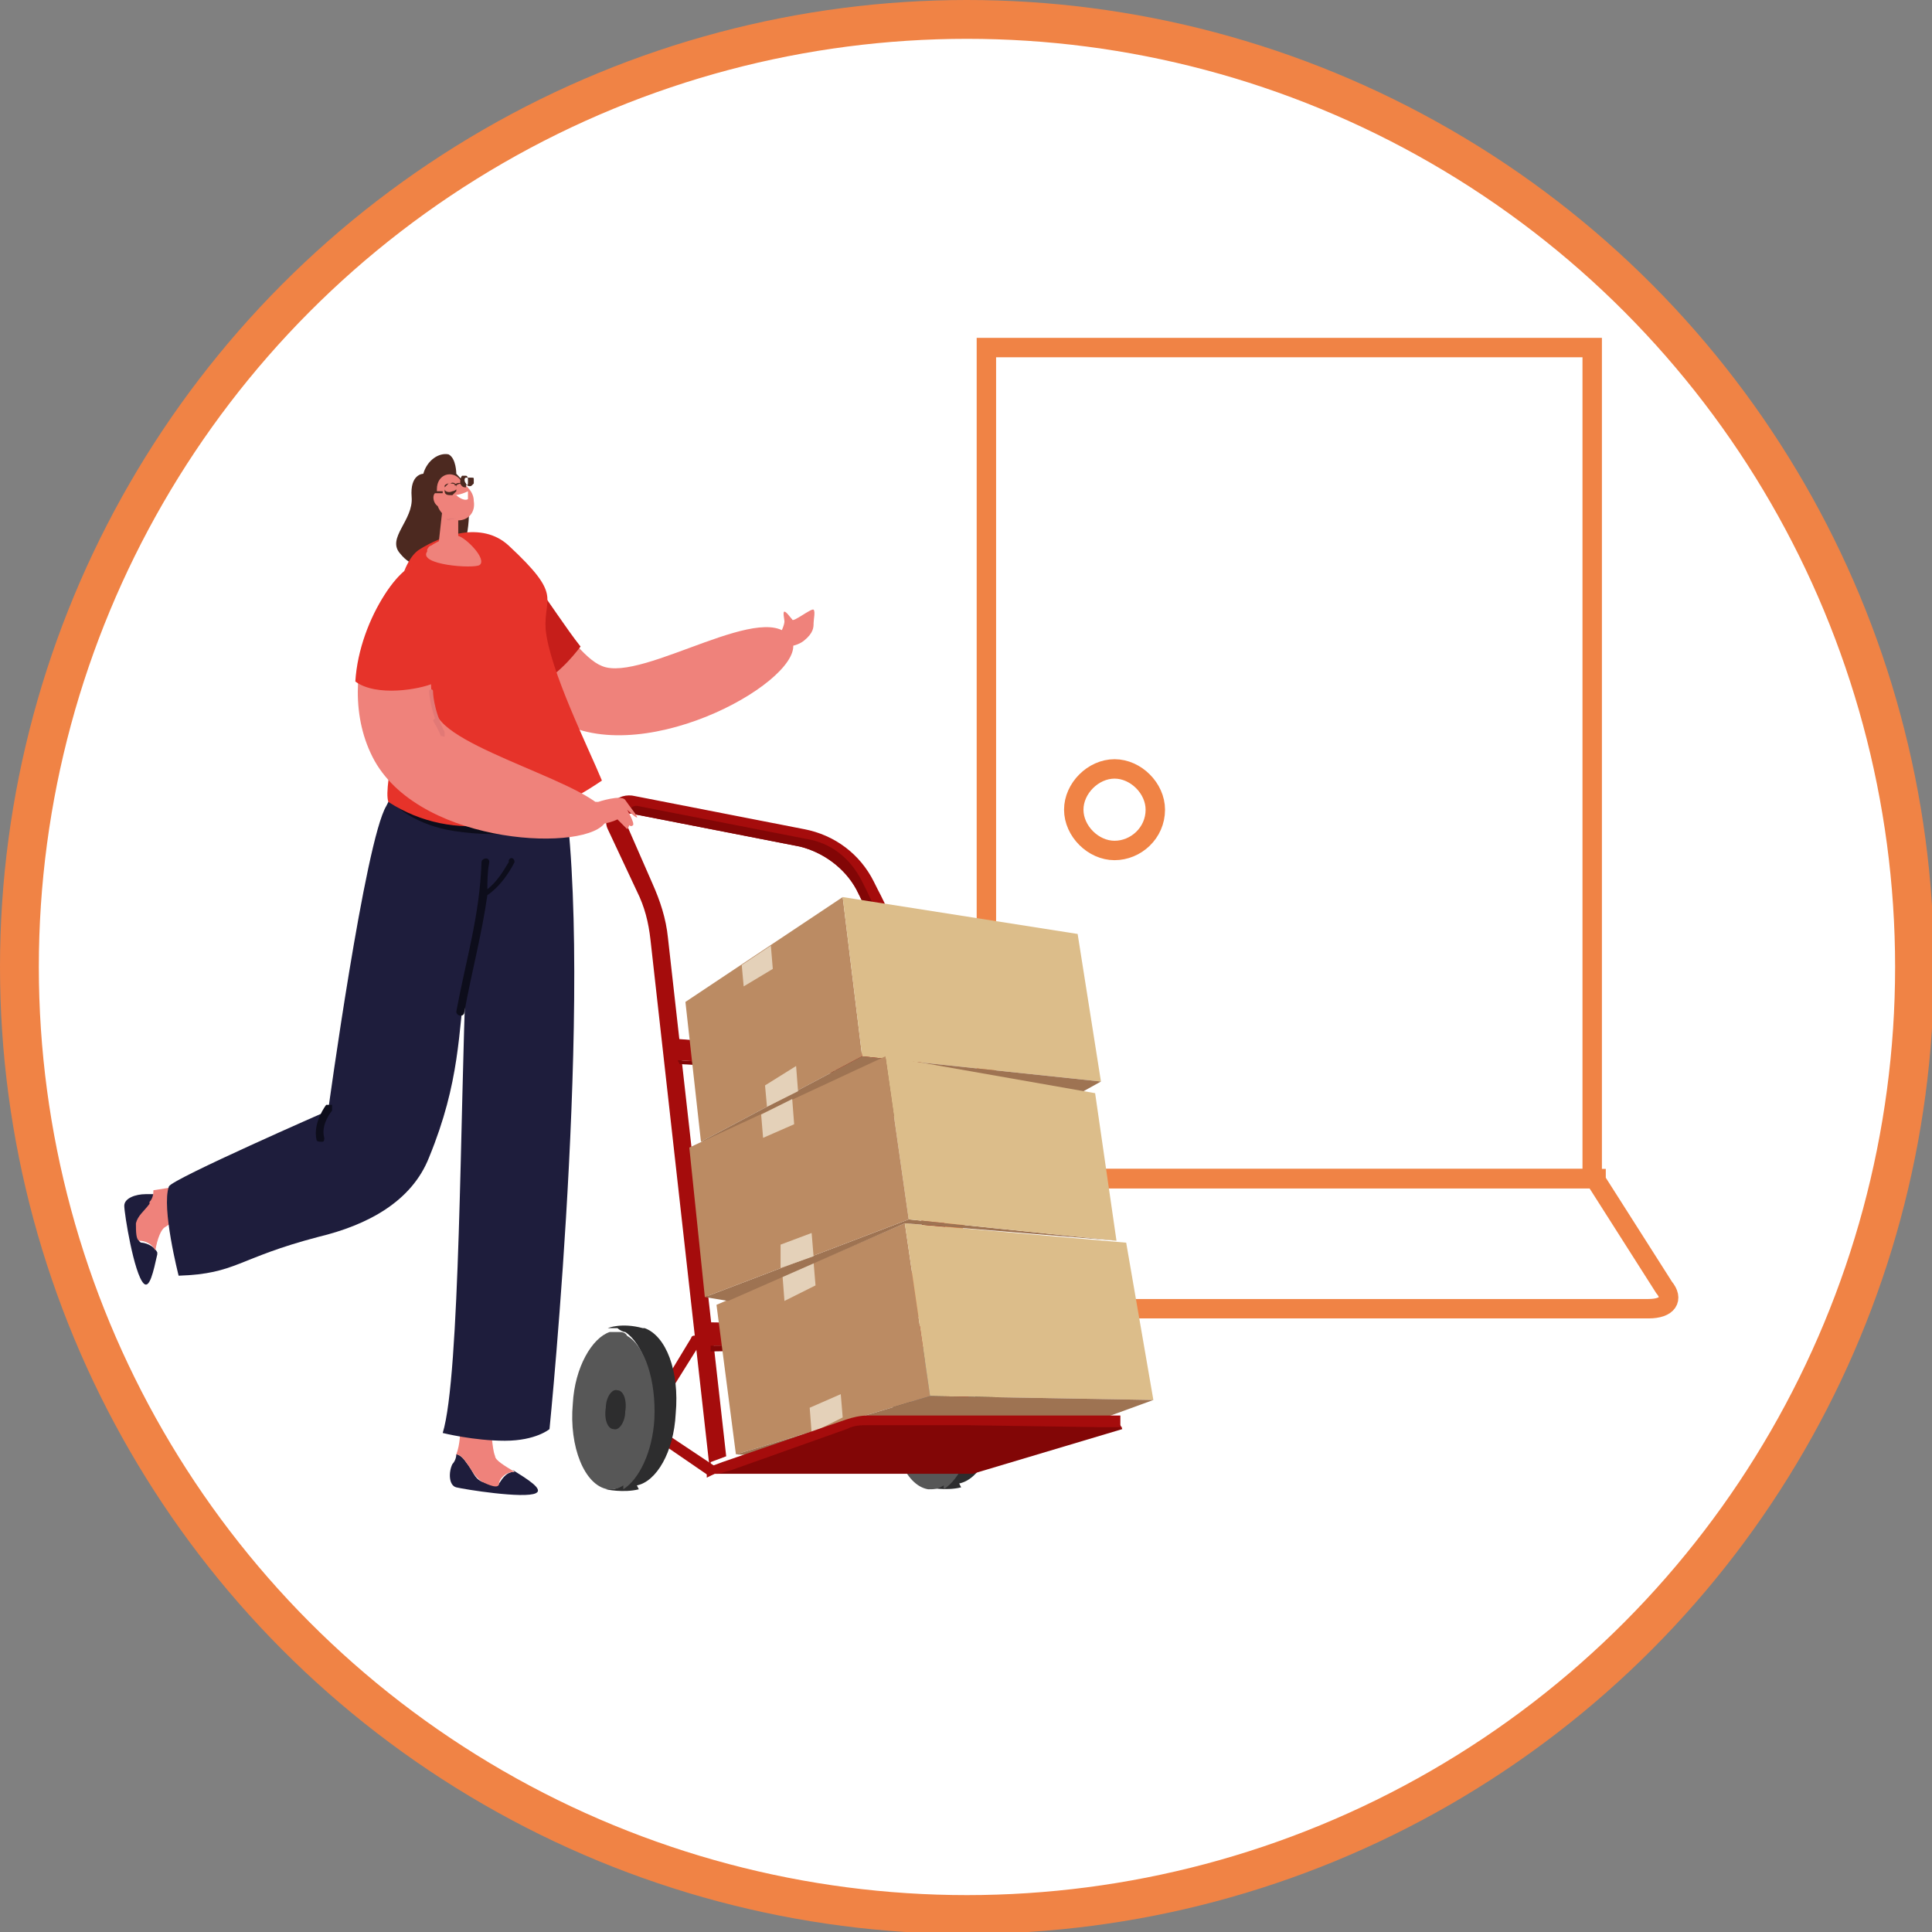
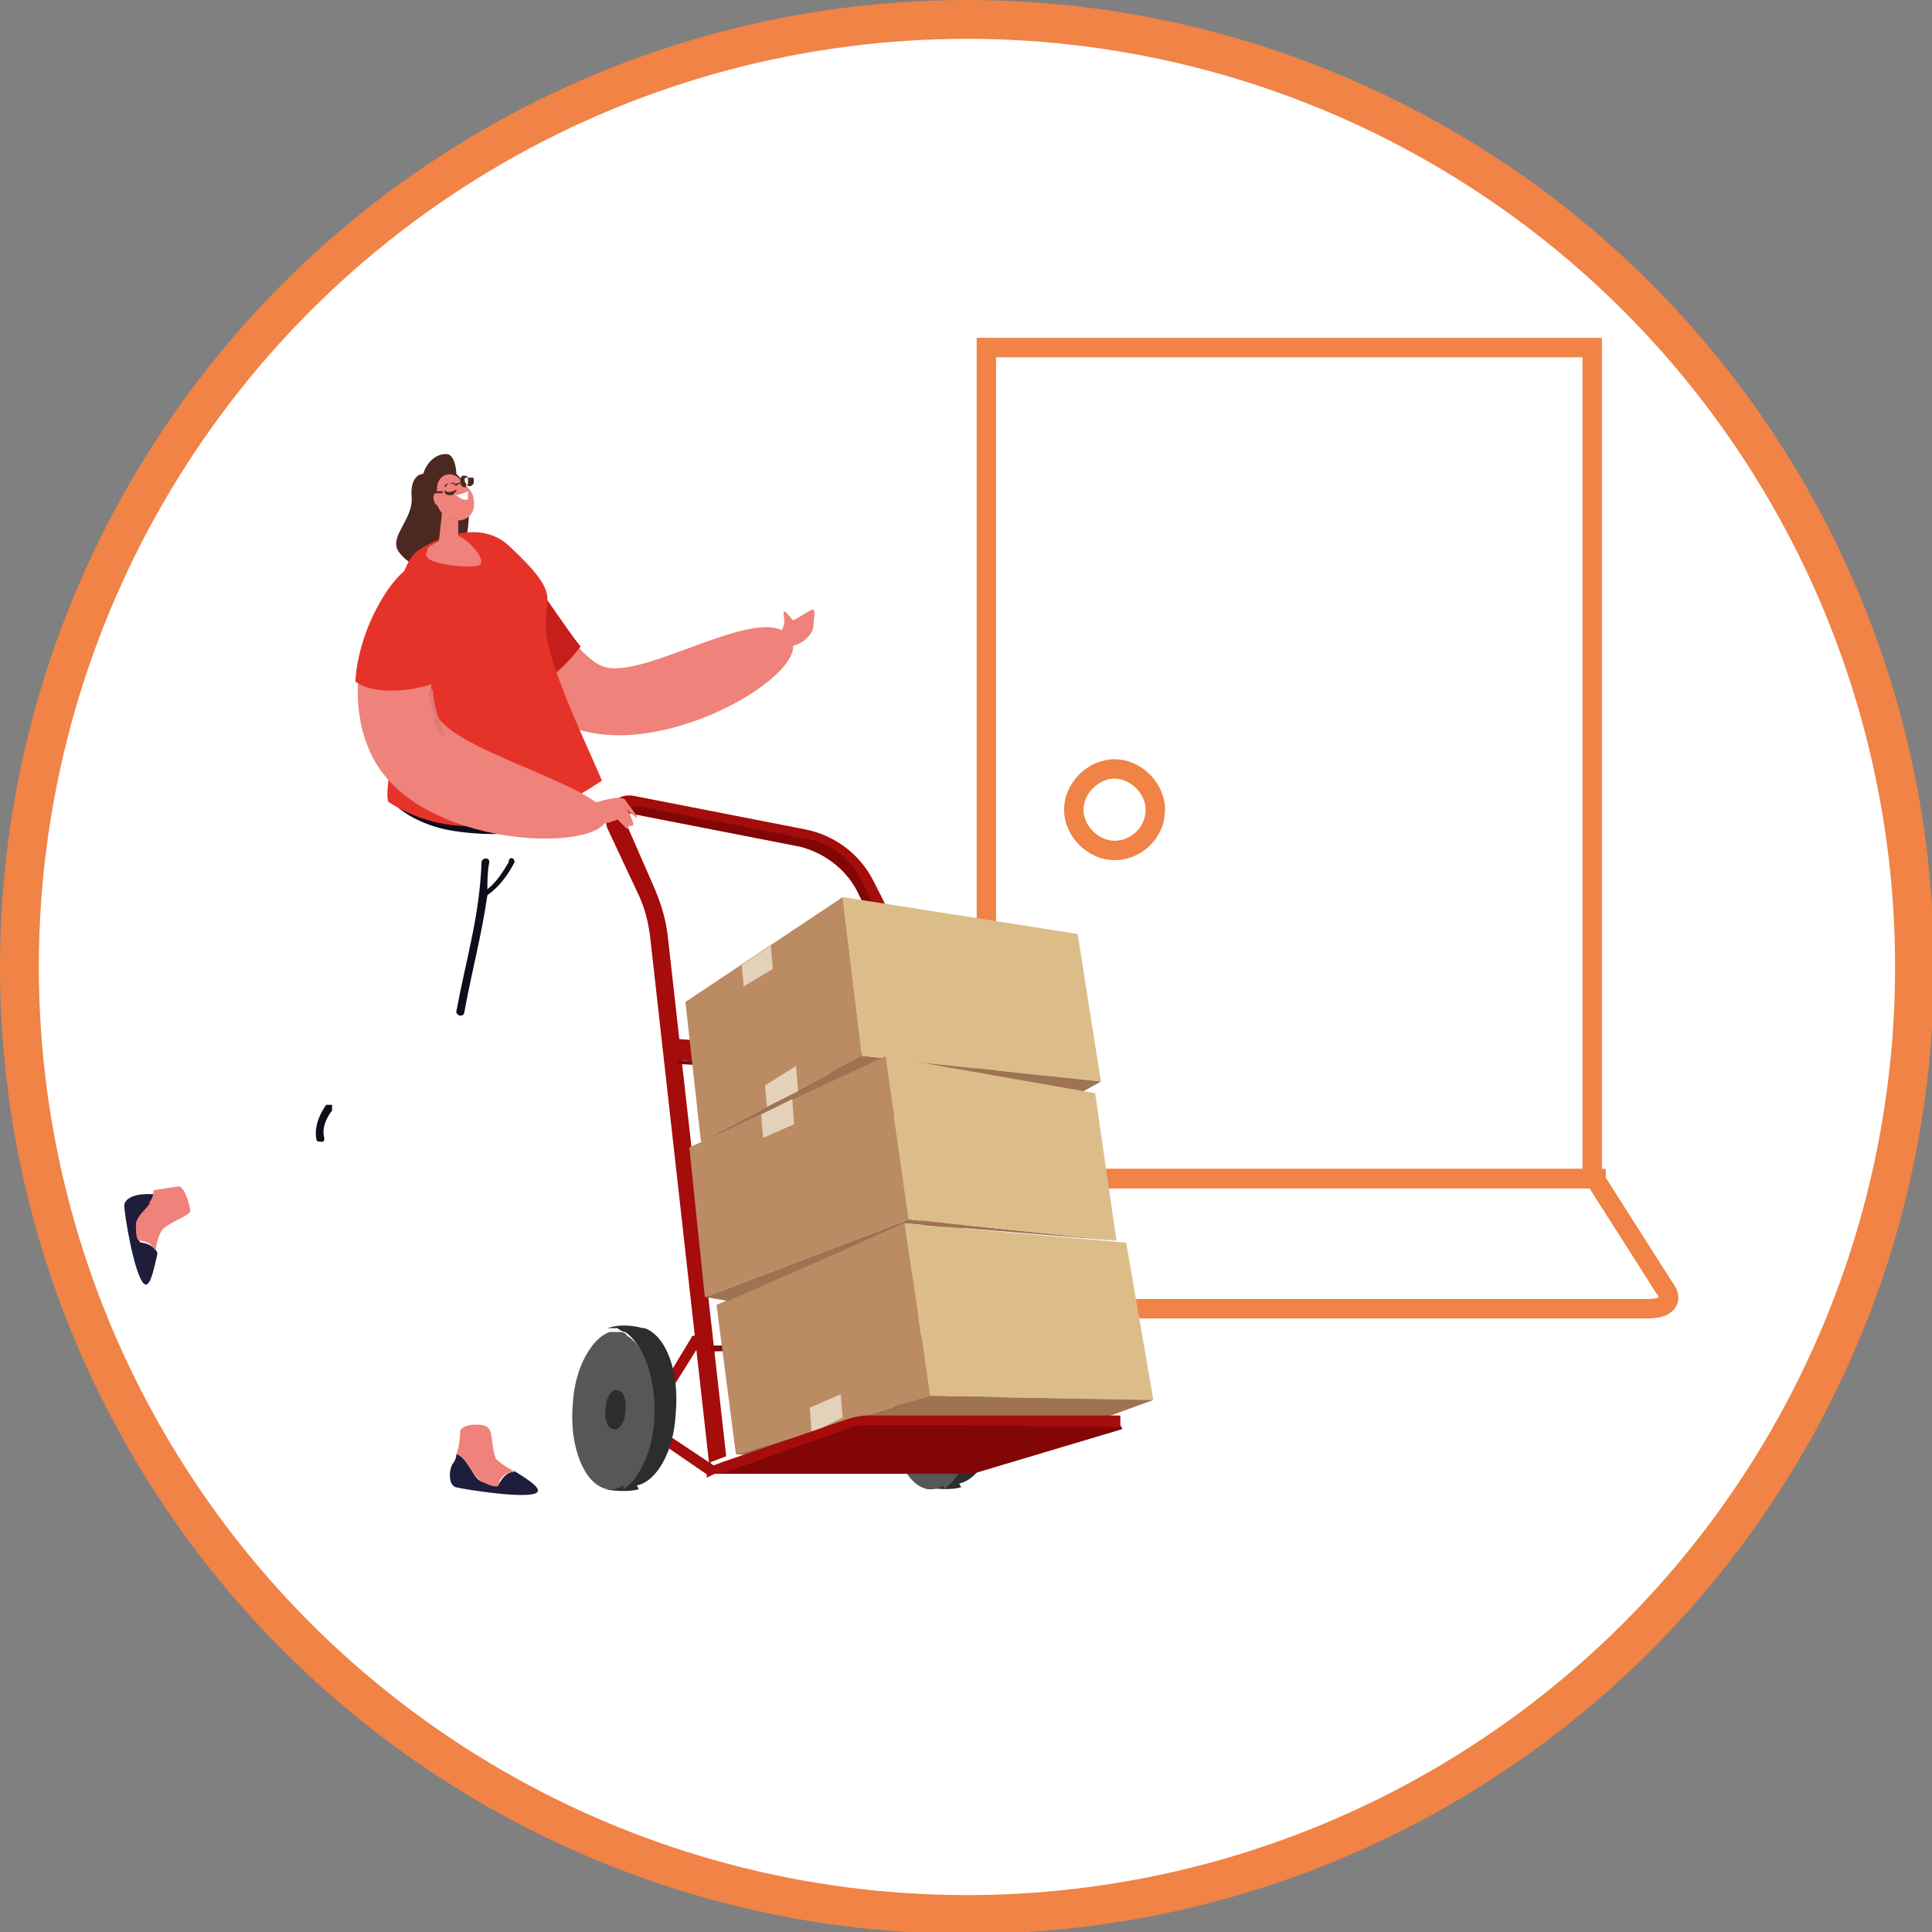
<svg xmlns="http://www.w3.org/2000/svg" id="Calque_1" data-name="Calque 1" version="1.1" viewBox="0 0 99.5 99.5">
  <rect x="0" y="0" width="99.5" height="99.5" fill="#808080" stroke="none" />
  <defs>
    <style>
      .cls-1 {
        fill: #9e7352;
      }

      .cls-1, .cls-2, .cls-3, .cls-4, .cls-5, .cls-6, .cls-7, .cls-8, .cls-9, .cls-10, .cls-11, .cls-12, .cls-13, .cls-14, .cls-15, .cls-16, .cls-17, .cls-18 {
        stroke-width: 0px;
      }

      .cls-2 {
        fill: #820606;
      }

      .cls-3 {
        fill: #e27976;
      }

      .cls-4 {
        fill: #bb8b63;
      }

      .cls-5 {
        fill: #ef827b;
      }

      .cls-6 {
        fill: #2d2d2e;
      }

      .cls-7 {
        fill: #6c7685;
      }

      .cls-19 {
        stroke-width: 2px;
      }

      .cls-19, .cls-20 {
        stroke: #f08345;
      }

      .cls-19, .cls-20, .cls-21 {
        stroke-miterlimit: 10;
      }

      .cls-19, .cls-15 {
        fill: #fff;
      }

      .cls-20 {
        stroke-width: 1px;
      }

      .cls-20, .cls-21 {
        fill: none;
      }

      .cls-8 {
        fill: #414a59;
      }

      .cls-9 {
        fill: #575757;
      }

      .cls-10 {
        fill: #dcbd8a;
      }

      .cls-21 {
        stroke: #1c2129;
        stroke-width: .4px;
      }

      .cls-11 {
        fill: #e4d1b9;
      }

      .cls-12 {
        fill: #c61e1a;
      }

      .cls-13 {
        fill: #4c2920;
      }

      .cls-14 {
        fill: #a50c0c;
      }

      .cls-16 {
        fill: #0d0d1b;
      }

      .cls-17 {
        fill: #1e1d3c;
      }

      .cls-18 {
        fill: #e6332a;
      }
    </style>
  </defs>
  <g id="livraison">
    <circle class="cls-19" cx="49.8" cy="49.8" r="48.8" />
    <g>
      <g>
        <polygon class="cls-15" points="76.1 60.7 82 60.7 82 17.9 50.8 17.9 50.8 60.7 61.9 60.7 76.1 60.7" />
        <path class="cls-15" d="M82.2,60.8l3.5,5.5c.5.6.2,1.1-.8,1.1h-37c-1,0-1.3-.5-.8-1.1l3.5-5.6h31.6Z" />
        <polygon class="cls-20" points="76.1 60.7 82 60.7 82 17.9 50.8 17.9 50.8 60.7 61.9 60.7 76.1 60.7" />
        <path class="cls-20" d="M59.5,41.7c0,1.2-1,2.1-2.1,2.1s-2.1-1-2.1-2.1,1-2.1,2.1-2.1,2.1,1,2.1,2.1Z" />
        <path class="cls-20" d="M82.2,60.8l3.5,5.5c.5.6.2,1.1-.8,1.1h-37c-1,0-1.3-.5-.8-1.1l3.5-5.6h31.6Z" />
      </g>
      <path class="cls-6" d="M49.5,76.6h0c-.8.2-1.7,0-1.7,0,.3,0,.6,0,.8-.2.8-.5,1.5-1.9,1.6-3.6.1-2-.5-3.7-1.4-4.3-.1,0-.3-.1-.4-.2-.2,0-.3,0-.5,0,0,0,.7-.3,1.8,0,0,0,0,0,.1,0,1.1.4,1.8,2.2,1.6,4.4-.1,2-1,3.5-2,3.7" />
      <path class="cls-9" d="M48.6,76.5c-.3.2-.5.2-.8.2-1.2-.2-2-2.2-1.8-4.4.1-1.9,1-3.4,1.9-3.7h0c.2,0,.3,0,.5,0,.2,0,.3,0,.4.2.9.5,1.5,2.3,1.4,4.3-.1,1.7-.8,3.1-1.6,3.6" />
      <path class="cls-7" d="M49.8,72.8c-.1,1.6-.9,2.9-1.7,2.7-.8-.1-1.3-1.5-1.2-3.2.1-1.6.9-2.9,1.7-2.7.8.1,1.3,1.5,1.2,3.2" />
      <path class="cls-8" d="M48.8,72.7c0,.5-.3,1-.6.9-.3,0-.5-.5-.4-1.1,0-.5.3-1,.6-.9.3,0,.5.5.4,1.1" />
      <line class="cls-21" x1="47.9" y1="68.5" x2="47.9" y2="68.5" />
      <path class="cls-14" d="M49.8,72.8h-1s-2.9-21.5-2.9-21.5c-.2-1.8-.8-3.5-1.6-5.1l-.2-.4c-.6-1.1-1.7-1.9-2.9-2.2l-8.7-1.7c-.2,0-.3,0-.3.1,0,0-.1.1,0,.3l1.4,3.2c.4.9.7,1.8.8,2.8l3,26.7-.8.3s0,0,0,0v.2c0,0-.1-.2-.1-.3l-3-26.8c-.1-.9-.3-1.7-.7-2.5l-1.5-3.2s0,0,0,0c-.2-.4,0-.9.2-1.3.3-.4.8-.5,1.2-.4l8.7,1.7c1.6.3,2.9,1.3,3.6,2.7l.2.4c.9,1.7,1.5,3.5,1.8,5.4l3,21.6Z" />
      <path class="cls-2" d="M49.8,72.8h-1s-2.9-21.5-2.9-21.5c-.2-1.8-.8-3.5-1.6-5.1l-.2-.4c-.6-1.1-1.7-1.9-2.9-2.2l-8.7-1.7s0,0,0,0c0-.1,0-.2,0-.3,0,0,.1-.1.3-.1l8.7,1.7c1.3.2,2.3,1,2.9,2.2l.2.4c.8,1.6,1.4,3.3,1.6,5.1l2.9,21.4h.7s0,.4,0,.4Z" />
      <polygon class="cls-14" points="34.8 53.5 46.6 54.4 46.7 55.4 34.9 54.6 34.8 53.5" />
      <polygon class="cls-2" points="34.9 54.6 35 54.8 46.7 55.5 46.7 55.4 34.9 54.6" />
      <polygon class="cls-2" points="36.6 69.6 48.6 69.4 48.6 69.2 36.6 69.3 36.6 69.6" />
-       <polygon class="cls-14" points="36.5 68.1 48.5 68.3 48.6 69.2 36.6 69.3 36.5 68.1" />
      <path class="cls-14" d="M36.6,76s0,0-.1,0l-3.5-2.4c-.1,0-.1-.2,0-.4l2.6-4.3c0-.1.2-.2.4,0,.1,0,.2.2,0,.4l-2.5,4,3.3,2.2c.1,0,.2.2,0,.4,0,0-.2.1-.3.1" />
      <path class="cls-6" d="M32.9,76.7h0c-.8.2-1.7,0-1.7,0,.3,0,.6,0,.8-.2.8-.5,1.5-1.9,1.6-3.6.1-2-.5-3.7-1.4-4.3-.1,0-.3-.1-.4-.2-.2,0-.3,0-.5,0,0,0,.7-.3,1.8,0,0,0,0,0,.1,0,1.1.4,1.8,2.2,1.6,4.4-.1,2-1,3.5-2,3.7" />
      <path class="cls-9" d="M32.1,76.5c-.3.2-.5.2-.8.2-1.2-.2-2-2.2-1.8-4.4.1-1.9,1-3.4,1.9-3.7,0,0,0,0,0,0,.2,0,.3,0,.5,0,.1,0,.3,0,.4.2.9.5,1.5,2.3,1.4,4.3-.1,1.7-.8,3.1-1.6,3.6" />
      <path class="cls-9" d="M33.2,72.9c-.1,1.6-.9,2.9-1.7,2.7-.8-.1-1.3-1.5-1.2-3.2.1-1.6.9-2.9,1.7-2.7.8.1,1.3,1.5,1.2,3.2" />
      <path class="cls-6" d="M32.2,72.7c0,.5-.3,1-.6.9-.3,0-.5-.5-.4-1.1,0-.5.3-1,.6-.9.3,0,.5.5.4,1.1" />
      <line class="cls-21" x1="31.3" y1="68.6" x2="31.3" y2="68.6" />
      <polygon class="cls-4" points="36.9 67.2 37.9 74.9 47.9 71.9 46.6 63 36.9 67.2" />
      <polygon class="cls-10" points="58 64 46.6 63 47.9 71.9 59.4 72.1 58 64" />
      <polygon class="cls-1" points="59.4 72.1 49.8 75.6 37.9 74.9 47.9 71.9 59.4 72.1" />
-       <polygon class="cls-11" points="40.3 65.7 40.4 67 42 66.2 41.9 65 40.3 65.7" />
      <polygon class="cls-11" points="41.7 72.5 41.8 73.8 43.4 73 43.3 71.8 41.7 72.5" />
      <polygon class="cls-4" points="36.1 58.8 35.3 51.6 43.4 46.2 44.4 54.4 36.1 58.8" />
      <polygon class="cls-10" points="55.5 48.1 43.4 46.2 44.4 54.4 56.7 55.7 55.5 48.1" />
      <polygon class="cls-1" points="36.1 58.8 55.8 56.2 56.7 55.7 44.4 54.4 36.1 58.8" />
      <polygon class="cls-11" points="38.2 49.7 38.3 50.8 39.8 49.9 39.7 48.7 38.2 49.7" />
      <polygon class="cls-11" points="39.4 55.9 39.5 57 41.1 56.2 41 54.9 39.4 55.9" />
      <polygon class="cls-1" points="36.3 66.8 37.5 67 46.6 63 57.5 63.9 46.8 62.8 36.3 66.8" />
      <polygon class="cls-10" points="56.4 56.3 45.6 54.4 46.8 62.8 57.5 63.9 56.4 56.3" />
      <polygon class="cls-4" points="35.5 59.1 45.6 54.4 46.8 62.8 36.3 66.8 35.5 59.1" />
      <polygon class="cls-11" points="39.2 57.4 39.3 58.6 40.9 57.9 40.8 56.6 39.2 57.4" />
-       <polygon class="cls-11" points="41.9 64.7 41.8 63.5 40.2 64.1 40.2 65.3 41.9 64.7" />
      <path class="cls-2" d="M57.8,73.6l-7.7,2.3c0,0-.1,0-.2,0h-13.5s0,0,0,0h0s0,0,0,0l1.3-.4,5.9-2.1c.3-.1.7-.2,1.1-.2l11.8.2h1.2s0,0,0,0c0,0,0,0,0,0" />
      <path class="cls-14" d="M57.8,73.5s0,0,0,0h-1.2s-6.8-.1-6.8-.1h-1s-4.1,0-4.1,0c-.4,0-.7,0-1.1.2l-5.9,2.1-.7.2h-.2c0,0-.4.2-.4.2,0,0,0,0,0,0v-.3s0-.2,0-.2c0,0,0,0,0,0l.8-.3,6.4-2.2c.3-.1.7-.2,1.1-.2h4c0,0,1,0,1,0h8c0,.1,0,.2,0,.2h0v.5Z" />
      <path class="cls-17" d="M8.1,64.5c-.2-.4-.7-.5-.8-.5-.2,0-.3-.5-.2-.9,0-.4.4-.6.7-1,.2-.3.2-.5.2-.6-.2,0-.4,0-.5,0-.5,0-1.1.2-1.1.6,0,.4.5,3.5,1,4,.3.3.5-.6.7-1.5" />
      <path class="cls-5" d="M7.7,62c-.3.4-.6.6-.7,1,0,.4,0,.9.2.9.2,0,.6.1.8.5.1-.6.3-1.1.5-1.2.4-.3,1.2-.6,1.3-.8,0-.3-.3-1.3-.6-1.3,0,0-.7.1-1.3.2,0,.1,0,.4-.2.6" />
      <path class="cls-13" d="M23.9,24.9c0-.1-.4-.5-.4-.5,0,0,0-.8-.4-1-.5-.1-1.1.3-1.3,1,0,0-.7,0-.6,1.2.1,1.2-1.3,2.1-.6,2.9,1.2,1.5,2.7,0,3.2-.4.4-.3.5-2.7.1-3.3" />
      <path class="cls-17" d="M26.5,75.8c-.5,0-.7.5-.8.6,0,.2-.6,0-.9-.1-.4-.2-.4-.5-.8-1-.2-.3-.4-.4-.5-.4,0,.2-.1.4-.2.5-.2.4-.2,1.1.2,1.2.4.1,3.5.6,4.1.3.4-.2-.4-.7-1.2-1.2" />
      <path class="cls-5" d="M24,75.3c.3.4.4.7.8,1,.4.2.9.4.9.1,0-.2.3-.6.8-.6-.5-.3-1-.6-1-.8-.2-.5-.1-1.3-.4-1.5-.2-.2-1.3-.2-1.4.2,0,0,0,.7-.2,1.2.1,0,.3.1.5.4" />
-       <path class="cls-17" d="M20,41.3c.9-1.6,1.9-2.9,1.9-2.9,0,0,6.1,1,6.9.9,2,9.5-.5,34.3-.5,34.3,0,0-.7.6-2.3.6s-3.2-.4-3.2-.4c.9-2.9.9-16.6,1.2-23.6-.4,3-.3,5.5-1.9,9.4-.9,2.3-3.2,3.5-5.7,4.1-4.2,1.1-4.2,1.9-7.2,2,0,0-.9-3.5-.5-4.6.2-.4,8.2-3.9,8.2-3.9,0,0,1.9-13.9,3-15.7" />
      <path class="cls-16" d="M29.1,41c-.8.3-2.7.9-4.4.9-2.2,0-4.3-.4-4.3-.4,0,0,1,1,3,1.3,2,.3,3.4.1,4.2-.1.5-.2,1.4-.6,1.6-.8,0-.3,0-.7-.1-1" />
      <path class="cls-5" d="M25.2,28.2c1.3-.2,4,5.4,5.8,6.1,2.1.9,8.7-3.7,9.8-1.3.8,1.9-7.4,6.6-11.9,4.2-4.5-2.4-5.3-8.8-3.6-9.1" />
      <path class="cls-12" d="M25.3,27.9c-1.4.2-1,4.9,1.6,7.8,1.7-.7,2.6-1.9,3-2.4-1.5-1.9-3.6-5.6-4.6-5.4" />
      <path class="cls-18" d="M20,41.3c-.3-.9.9-4.8.6-6.7-.6-3.7.2-5.8,1-6.3,1.1-.7,3.2-1.5,4.6-.2,2.8,2.6,1.8,2.6,1.9,4.3.2,2.1,2.2,6.1,2.9,7.8-3.5,2.4-7.6,3.3-11,1.1" />
      <path class="cls-5" d="M22.8,26.1l-.2,1.8c0,.3.5,1.1,1,.9.2,0,0-.5,0-.8v-1.5c-.1,0-.8-.4-.8-.4Z" />
      <path class="cls-5" d="M22.5,25.1v.7c0,.5.5,1,1.1,1,.5,0,.9-.4.8-1,0-.6-.6-.9-.7-1.1-.4-.5-1.2-.3-1.2.5" />
      <path class="cls-15" d="M23.4,25.5s.3,0,.7-.2c0,0,0,.3,0,.4-.1.1-.4,0-.6-.2" />
      <path class="cls-5" d="M22.7,25.7s0-.1,0-.2c0-.1-.1-.3-.3-.1-.2.2,0,.8.4.7.2,0,0-.3,0-.4" />
      <path class="cls-5" d="M22,28.3c0,0,.1-.2.2-.2.3-.2,1.1-.6,1.4-.5.4.1,1.5,1.2,1.1,1.5-.3.2-3.2,0-2.7-.7" />
      <path class="cls-3" d="M23.2,26.8c-.1,0-.2,0-.2-.1,0,0,0,0,0,0,0,0,0,0,0,0,0,0,.1.1.5,0,0,0,0,0,0,0,0,0,0,0,0,0-.2,0-.3,0-.4,0" />
-       <path class="cls-3" d="M24,25.3s0,0,0,0c0,0,0,0,0,0,0,0,0,0,0,0,0,0,0,0,0-.2,0,0,0,0,0,0,0,0,0,0,0,0,0,0,0,.1,0,.2" />
      <path class="cls-16" d="M26.2,44.4c-.3.5-.6,1-1.1,1.4,0-.4,0-.9.1-1.4,0-.3-.4-.2-.4,0-.1,2.8-.8,5-1.3,7.7,0,.2.3.3.4.1.4-2.2.9-4,1.2-6.1.6-.4,1.1-1.1,1.4-1.7,0-.2-.2-.3-.3-.1" />
      <path class="cls-16" d="M16.5,58.8c0,0-.2,0-.2-.1-.2-.9.5-1.8.5-1.8,0,0,.2,0,.3,0,0,0,0,.2,0,.3,0,0-.6.7-.4,1.4,0,.1,0,.2-.1.2,0,0,0,0,0,0" />
      <path class="cls-13" d="M23.2,25.5c-.1,0-.3,0-.3-.2,0,0,0-.2,0-.2,0,0,.1-.1.2-.2.2,0,.4,0,.4.2,0,0,0,.2,0,.2,0,0-.1.1-.2.2,0,0,0,0-.1,0M23.1,24.9s0,0,0,0c0,0-.1,0-.2.1,0,0,0,.1,0,.2,0,.1.2.2.4.1,0,0,.1,0,.2-.1,0,0,0-.1,0-.2,0-.1-.2-.2-.3-.1" />
-       <path class="cls-13" d="M24,25.1c-.1,0-.2,0-.3-.2,0-.1,0-.3.1-.4,0,0,.1,0,.2,0,0,0,.1,0,.1.2,0,0,0,.1,0,.2,0,0,0,.1-.1.1,0,0,0,0,0,0M24,24.6s0,0,0,0c-.1,0-.1.2,0,.3,0,.1.2.2.3.1,0,0,0,0,.1-.1,0,0,0-.1,0-.2s0-.1-.1-.1c0,0,0,0-.1,0" />
+       <path class="cls-13" d="M24,25.1c-.1,0-.2,0-.3-.2,0-.1,0-.3.1-.4,0,0,.1,0,.2,0,0,0,.1,0,.1.2,0,0,0,.1,0,.2,0,0,0,.1-.1.1,0,0,0,0,0,0M24,24.6s0,0,0,0c-.1,0-.1.2,0,.3,0,.1.2.2.3.1,0,0,0,0,.1-.1,0,0,0-.1,0-.2s0-.1-.1-.1" />
      <path class="cls-13" d="M23.4,25s0,0,0,0c0,0,0,0,0,0,0,0,.1-.2.4-.1,0,0,0,0,0,0,0,0,0,0,0,0-.2,0-.3.1-.3.1,0,0,0,0,0,0" />
      <path class="cls-13" d="M22.4,25.4s0,0,0,0c0,0,0,0,0,0h.4c0-.1,0-.1,0-.1,0,0,0,0,0,0h-.4c0,.1,0,.1,0,.1Z" />
      <path class="cls-5" d="M21.9,29.1c1.2.5-.4,6.3.7,7.9,1.3,1.9,9.4,3.8,8.6,5.3-.8,1.6-9.4,1.3-11.9-3.1-2.5-4.5,1-10.8,2.6-10.1" />
      <path class="cls-5" d="M30.8,41.3s1.2-.4,1.4-.1c.2.3.7.9.6.9-.1,0-.5-.4-.5-.4,0,0,.4.7.3.8s-.2,0-.2,0c0,0,0,.1-.1.2,0,0-.5-.5-.5-.5,0,0-1.2.6-1.4-.2-.3-.8.4-.7.4-.7" />
      <path class="cls-3" d="M22.4,37c-.3-.9-.3-1.4-.3-1.4,0,0,0-.1.1-.1,0,0,.1,0,.1.1,0,0,0,.9.6,2.1,0,0,0,.1,0,.2s-.1,0-.2,0c-.1-.3-.3-.6-.4-.8" />
      <path class="cls-18" d="M22.3,35.2c-.1-2.3.6-5.8-.3-6.2-1.1-.5-3.5,2.8-3.7,6.1,1.1.8,3.3.4,4,.1" />
      <path class="cls-5" d="M40.2,32.6s.2-.4.2-.6c0-.1-.1-.5,0-.5.1,0,.3.3.4.4,0,.2,1-.6,1.1-.5.1.1,0,.5,0,.7,0,.2,0,.5-.5.9-.5.4-1.7.5-1.2-.4" />
    </g>
  </g>
</svg>